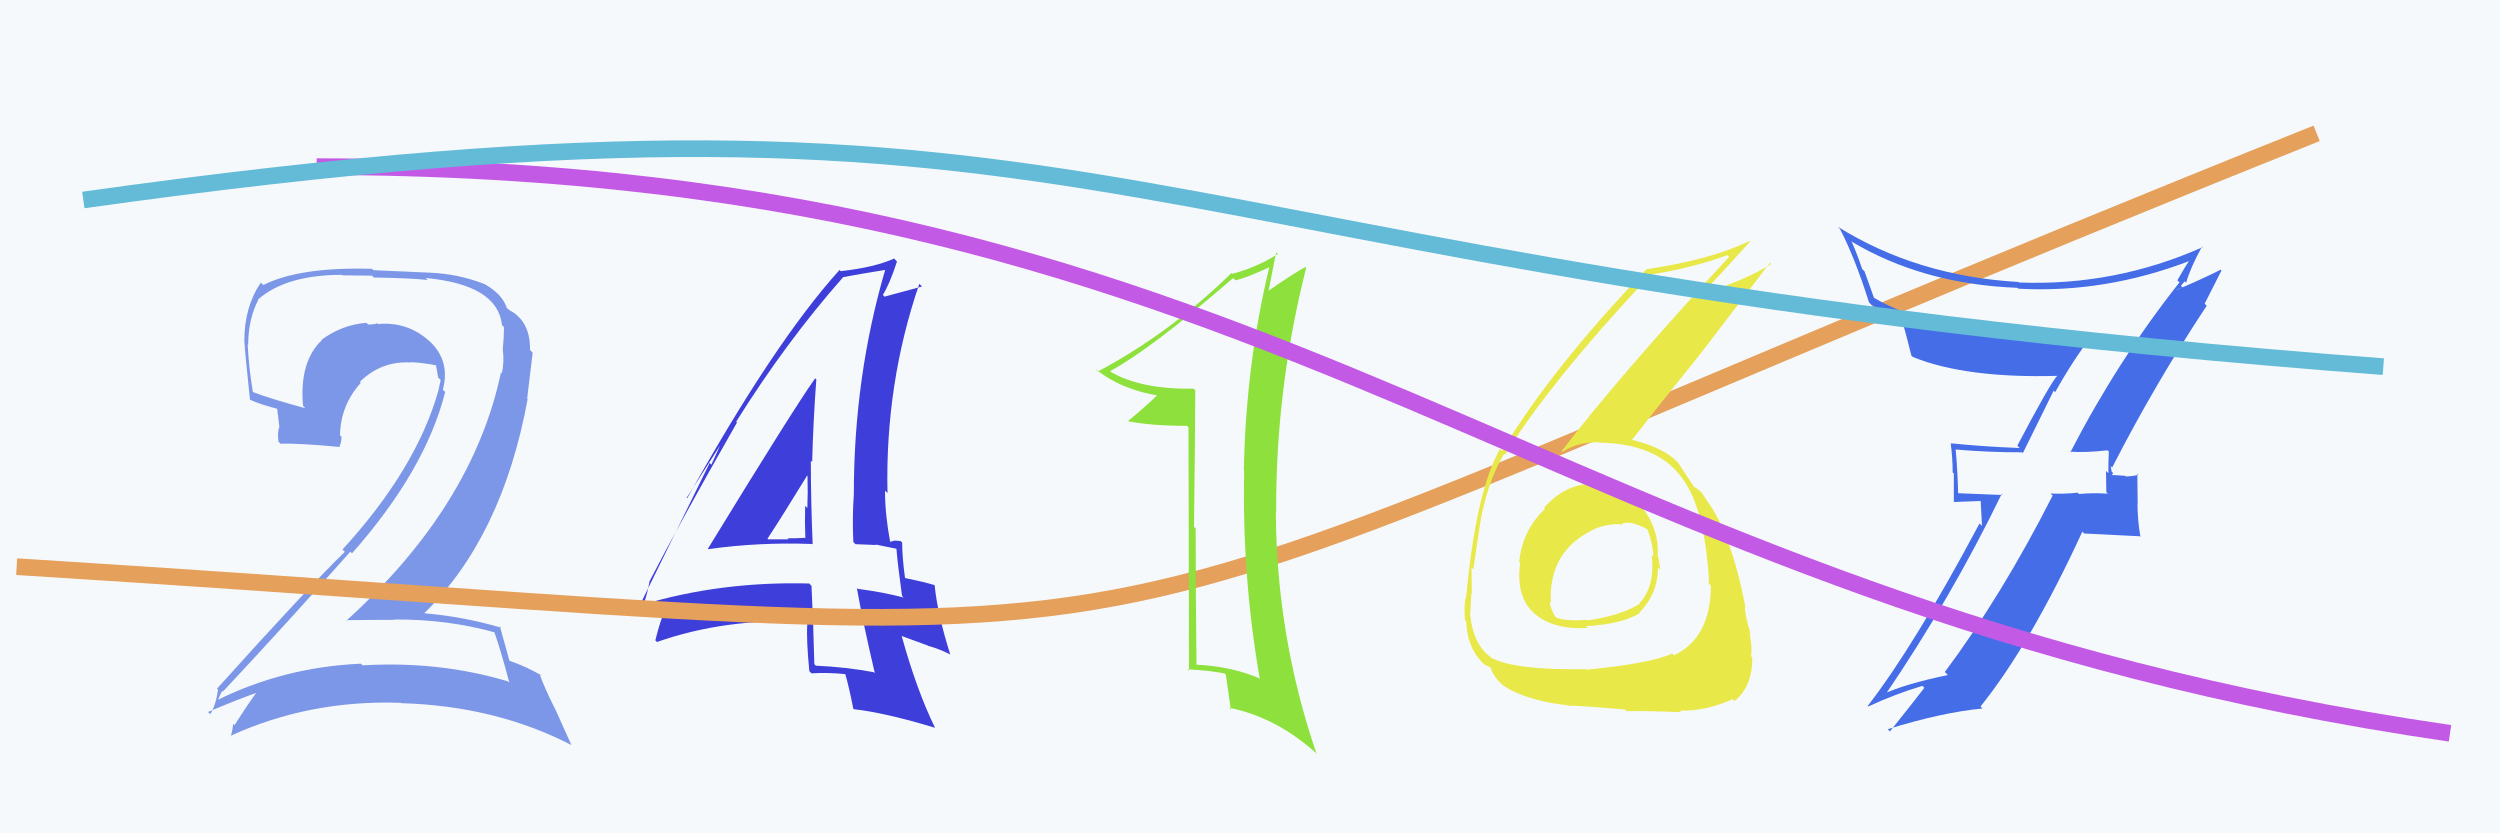
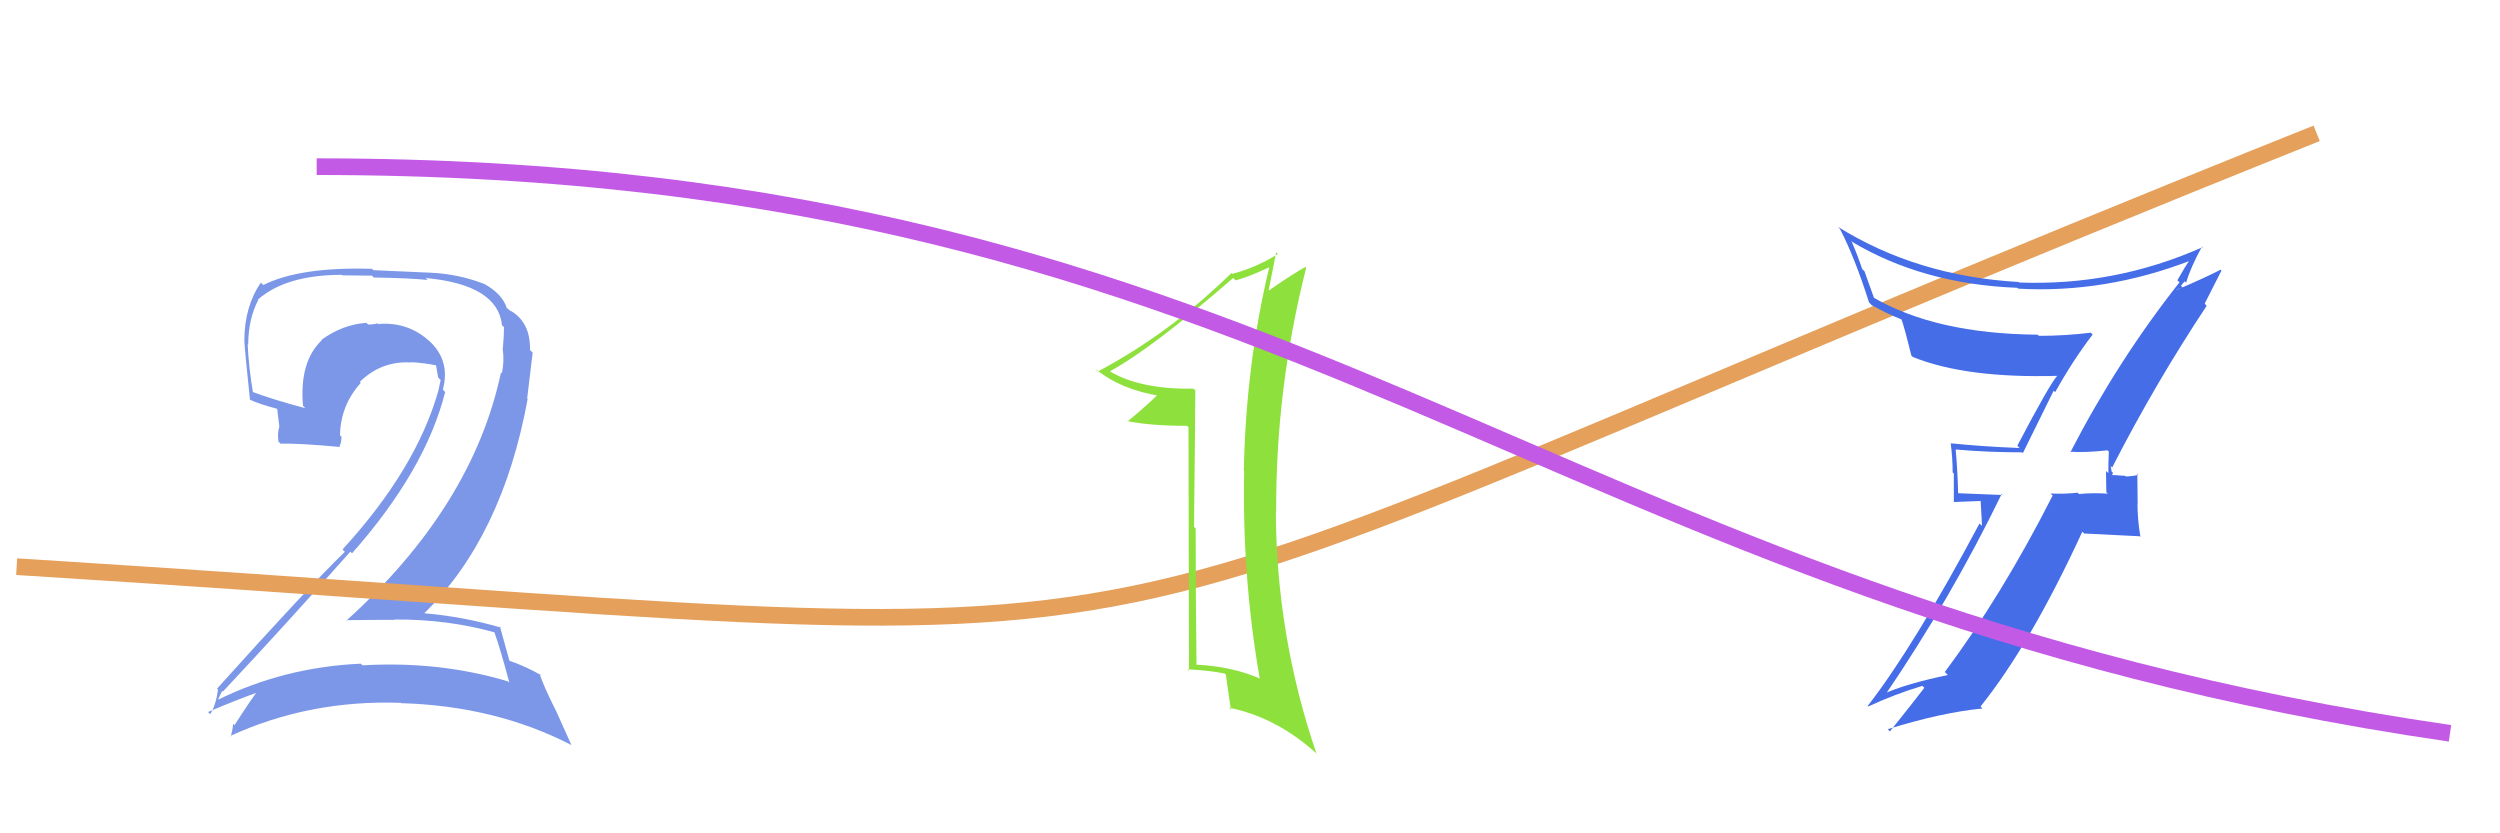
<svg xmlns="http://www.w3.org/2000/svg" width="150" height="50" viewBox="0,0,150,50">
-   <rect width="100%" height="100%" fill="#F6F9FB" />
-   <path fill="#3e3eda" d="M42.45 32.90L42.44 32.90L42.50 32.95Q45.53 32.52 48.73 32.64L48.82 32.73L48.76 32.67Q48.65 30.04 48.65 27.64L48.73 27.73L48.73 27.73Q48.79 25.31 48.98 22.76L48.98 22.76L48.91 22.70Q47.69 24.40 42.47 32.93ZM52.39 40.30L52.46 40.37L52.42 40.33Q50.74 40.02 48.95 39.94L48.90 39.89L48.86 39.85Q48.81 37.63 48.69 35.15L48.68 35.14L48.55 35.01Q43.27 34.87 38.55 36.28L38.67 36.40L38.58 36.30Q38.78 35.90 38.97 34.91L38.79 34.73L38.96 34.90Q40.64 31.63 44.22 25.35L44.35 25.48L44.17 25.30Q47.16 20.52 50.58 16.64L50.48 16.54L50.57 16.63Q51.47 16.46 53.14 16.19L53.12 16.17L53.12 16.16Q51.23 22.61 51.23 29.65L51.25 29.68L51.23 29.66Q51.13 31.04 51.20 32.52L51.33 32.65L52.56 32.70L52.53 32.67Q53.25 32.82 53.86 32.94L53.82 32.89L53.78 32.85Q53.85 33.80 54.12 35.74L54.13 35.76L54.22 35.85Q52.94 35.52 51.46 35.33L51.49 35.36L51.41 35.28Q51.80 37.46 52.49 40.39ZM54.13 32.55L54.06 32.49L54.05 32.47Q53.90 32.44 53.71 32.44L53.70 32.43L53.40 32.51L53.41 32.52Q53.10 30.85 53.10 29.44L53.26 29.59L53.25 29.59Q53.10 23.04 55.16 17.03L55.28 17.15L55.32 17.19Q54.52 17.41 53.07 17.80L53.00 17.72L52.97 17.69Q53.36 17.09 53.82 15.69L53.76 15.63L53.65 15.51Q52.50 16.04 50.44 16.27L50.40 16.22L50.37 16.20Q46.45 20.54 41.23 29.90L41.20 29.87L43.44 26.36L43.39 26.31Q42.95 27.31 42.68 27.88L42.58 27.78L38.14 36.82L38.12 36.80Q38.86 36.74 40.00 36.36L39.95 36.30L39.92 36.66L39.90 36.64Q39.63 37.17 39.32 38.42L39.51 38.61L39.42 38.52Q43.45 37.10 48.28 37.29L48.42 37.43L48.44 37.45Q48.37 38.30 48.56 40.28L48.56 40.27L48.69 40.40Q49.69 40.34 50.75 40.45L50.79 40.48L50.70 40.39Q50.93 41.16 51.20 42.53L51.07 42.40L51.22 42.55Q53.10 42.76 56.11 43.67L55.97 43.53L56.10 43.66Q55.01 41.44 54.10 38.16L54.10 38.16L55.66 38.73L55.68 38.75Q56.30 38.91 56.98 39.25L57.04 39.31L57.02 39.29Q56.24 36.80 56.08 35.12L56.00 35.03L56.08 35.11Q55.47 34.92 54.33 34.69L54.28 34.65L54.30 34.67Q54.13 33.43 54.13 32.55ZM46.10 32.37L46.10 32.37L46.05 32.32Q46.87 31.08 48.43 28.53L48.42 28.52L48.45 28.55Q48.48 29.53 48.44 30.48L48.37 30.41L48.31 30.35Q48.28 31.31 48.32 32.26L48.41 32.36L48.32 32.27Q47.82 32.30 47.25 32.30L47.27 32.32L47.31 32.36Q46.70 32.36 46.09 32.36Z" />
-   <path fill="#7c97e8" d="M29.66 37.89L29.73 37.96L29.64 37.87Q30.03 38.95 30.56 40.96L30.55 40.95L30.47 40.88Q26.36 39.65 21.75 39.92L21.66 39.83L21.65 39.82Q17.02 40.03 13.03 42.01L13.09 42.08L13.06 42.04Q13.33 41.39 13.36 41.47L13.37 41.47L13.38 41.49Q17.10 37.52 21.02 33.10L20.97 33.05L21.12 33.20Q25.53 28.21 26.71 23.52L26.70 23.51L26.57 23.38Q27.04 21.64 25.76 20.46L25.74 20.44L25.80 20.50Q24.49 19.29 22.71 19.44L22.82 19.56L22.66 19.40Q22.42 19.47 22.08 19.47L22.14 19.53L21.99 19.37Q20.56 19.47 19.30 20.38L19.21 20.28L19.32 20.40Q17.95 21.69 18.18 24.35L18.29 24.46L18.31 24.49Q16.33 23.96 15.11 23.50L15.15 23.54L15.18 23.56Q14.93 22.10 14.86 20.65L15.01 20.81L14.89 20.68Q14.90 19.13 15.50 17.99L15.54 18.02L15.48 17.97Q17.17 16.49 20.52 16.49L20.54 16.52L22.32 16.54L22.43 16.65Q24.71 16.69 25.66 16.80L25.50 16.64L25.54 16.68Q29.86 17.08 30.12 19.51L30.16 19.55L30.24 19.63Q30.24 20.13 30.17 20.93L30.26 21.02L30.16 20.91Q30.27 21.71 30.11 22.40L29.92 22.20L30.06 22.34Q28.36 30.38 20.78 37.24L20.88 37.34L20.76 37.21Q22.29 37.19 23.66 37.19L23.68 37.20L23.65 37.17Q26.86 37.15 29.71 37.95ZM29.00 16.98L29.02 17.00L29.06 17.04Q27.50 16.43 25.79 16.36L25.79 16.36L22.41 16.21L22.32 16.13Q18.00 16.00 15.80 17.10L15.62 16.93L15.65 16.96Q14.66 18.40 14.66 20.46L14.72 20.51L14.66 20.45Q14.70 21.18 15.00 24.00L15.04 24.04L14.99 23.98Q15.56 24.25 16.75 24.56L16.62 24.43L16.76 25.60L16.76 25.60Q16.63 25.97 16.71 26.50L16.71 26.50L16.83 26.62Q17.94 26.59 20.41 26.82L20.45 26.86L20.37 26.77Q20.49 26.55 20.49 26.21L20.44 26.16L20.40 26.12Q20.43 24.32 21.65 22.97L21.68 23.00L21.59 22.91Q22.89 21.64 24.67 21.75L24.59 21.67L24.65 21.73Q25.41 21.77 26.17 21.92L26.16 21.90L26.16 21.91Q26.22 22.23 26.29 22.65L26.45 22.81L26.44 22.80Q26.37 23.11 26.30 23.45L26.41 23.56L26.30 23.45Q24.97 28.14 20.55 32.97L20.69 33.11L20.69 33.11Q18.47 35.26 13.02 41.32L13.01 41.30L13.08 41.38Q12.96 42.28 12.62 42.85L12.51 42.75L12.48 42.72Q14.21 41.98 15.74 41.44L15.64 41.35L15.58 41.29Q15.02 42.02 14.07 43.51L14.04 43.48L13.99 43.43Q13.95 43.84 13.84 44.19L13.78 44.13L13.81 44.16Q18.56 41.98 24.04 42.17L24.11 42.24L24.06 42.19Q29.73 42.35 34.30 44.71L34.27 44.67L33.34 42.60L33.33 42.59Q32.64 41.22 32.37 40.42L32.52 40.56L32.51 40.55Q31.69 40.03 30.47 39.61L30.51 39.66L30.59 39.73Q30.37 38.95 29.99 37.57L30.05 37.64L30.07 37.66Q27.77 36.99 25.49 36.80L25.55 36.87L25.47 36.78Q30.14 32.21 31.66 23.94L31.63 23.91L31.96 21.16L31.80 21.00Q31.83 19.31 30.61 18.63L30.68 18.70L30.45 18.51L30.61 18.67Q30.47 18.49 30.39 18.49L30.45 18.55L30.42 18.51Q30.15 17.64 29.05 17.03Z" />
+   <path fill="#7c97e8" d="M29.66 37.89L29.73 37.96L29.64 37.87Q30.03 38.95 30.56 40.96L30.55 40.95L30.47 40.88Q26.36 39.65 21.75 39.92L21.66 39.83L21.65 39.82Q17.02 40.03 13.03 42.01L13.09 42.08L13.06 42.04Q13.33 41.39 13.36 41.47L13.37 41.47L13.38 41.49Q17.10 37.52 21.02 33.10L20.97 33.05L21.12 33.20Q25.53 28.21 26.71 23.52L26.70 23.51L26.57 23.38Q27.04 21.64 25.76 20.46L25.74 20.44L25.80 20.50Q24.49 19.29 22.71 19.44L22.82 19.56L22.66 19.40Q22.42 19.47 22.08 19.47L22.14 19.53L21.99 19.37Q20.56 19.47 19.30 20.38L19.21 20.28L19.32 20.40Q17.95 21.69 18.18 24.35L18.29 24.46L18.31 24.49Q16.33 23.96 15.11 23.50L15.15 23.54L15.18 23.56Q14.93 22.10 14.86 20.65L15.01 20.81L14.89 20.68Q14.90 19.13 15.50 17.99L15.54 18.02L15.48 17.97Q17.17 16.49 20.52 16.49L20.54 16.52L22.32 16.54L22.43 16.65Q24.71 16.69 25.66 16.80L25.50 16.64L25.54 16.68Q29.86 17.08 30.12 19.51L30.16 19.55L30.24 19.63Q30.24 20.13 30.17 20.93L30.26 21.02L30.16 20.91Q30.27 21.71 30.11 22.40L29.92 22.20L30.06 22.34Q28.36 30.38 20.78 37.24L20.88 37.34L20.76 37.21Q22.29 37.19 23.66 37.19L23.68 37.20L23.65 37.17Q26.86 37.15 29.71 37.95ZM29.00 16.98L29.02 17.00L29.06 17.04Q27.50 16.43 25.79 16.36L25.79 16.36L22.41 16.21L22.32 16.13Q18.00 16.00 15.80 17.10L15.62 16.93L15.65 16.96Q14.66 18.40 14.66 20.46L14.72 20.51L14.66 20.45Q14.70 21.18 15.00 24.00L15.04 24.04L14.99 23.98Q15.56 24.25 16.75 24.56L16.62 24.43L16.76 25.60L16.76 25.60Q16.63 25.97 16.71 26.50L16.71 26.50L16.83 26.62Q17.94 26.59 20.41 26.82L20.45 26.86L20.37 26.77Q20.49 26.55 20.49 26.21L20.44 26.16L20.40 26.12Q20.43 24.32 21.65 22.97L21.68 23.00L21.59 22.91Q22.89 21.64 24.67 21.75L24.59 21.67L24.65 21.73Q25.41 21.77 26.17 21.92L26.16 21.90L26.16 21.91Q26.22 22.23 26.29 22.65L26.45 22.81L26.44 22.80Q26.37 23.11 26.30 23.45L26.41 23.56L26.30 23.45Q24.97 28.14 20.55 32.97L20.69 33.11L20.69 33.11Q18.47 35.26 13.02 41.32L13.08 41.38Q12.96 42.28 12.62 42.85L12.51 42.75L12.48 42.72Q14.21 41.98 15.74 41.44L15.64 41.35L15.58 41.29Q15.02 42.02 14.07 43.51L14.04 43.48L13.99 43.43Q13.95 43.84 13.84 44.19L13.78 44.13L13.81 44.16Q18.56 41.98 24.04 42.17L24.11 42.24L24.06 42.19Q29.73 42.35 34.30 44.71L34.27 44.67L33.34 42.60L33.33 42.59Q32.64 41.22 32.37 40.42L32.52 40.56L32.51 40.55Q31.69 40.03 30.47 39.61L30.51 39.66L30.59 39.73Q30.37 38.95 29.99 37.57L30.05 37.64L30.07 37.66Q27.77 36.99 25.49 36.80L25.55 36.87L25.47 36.78Q30.14 32.21 31.66 23.94L31.63 23.91L31.96 21.16L31.80 21.00Q31.83 19.31 30.61 18.63L30.68 18.70L30.45 18.51L30.61 18.67Q30.47 18.49 30.39 18.49L30.45 18.55L30.42 18.51Q30.15 17.64 29.05 17.03Z" />
  <path d="M1 34 C81 39,54 42,139 8" stroke="#e5a05b" fill="none" />
  <path fill="#446de7" d="M124.29 27.22L124.33 27.25L124.18 27.10Q125.05 27.17 126.46 27.02L126.48 27.05L126.53 27.09Q126.50 27.75 126.50 28.39L126.36 28.26L126.38 29.53L126.47 29.62Q125.57 29.56 124.74 29.64L124.75 29.66L124.66 29.56Q123.87 29.65 123.04 29.61L123.09 29.67L123.16 29.73Q120.12 35.72 116.69 40.32L116.83 40.46L116.87 40.50Q114.26 41.05 112.96 41.66L113.03 41.72L113.07 41.76Q117.05 35.92 120.10 29.64L120.15 29.70L117.42 29.59L117.49 29.66Q117.46 28.30 117.34 26.97L117.48 27.10L117.34 26.97Q119.27 27.14 121.33 27.14L121.37 27.19L123.22 23.44L123.31 23.53Q124.34 21.67 125.56 20.07L125.42 19.93L125.45 19.96Q123.93 20.15 122.33 20.15L122.31 20.13L122.26 20.08Q116.12 20.03 112.35 17.82L112.46 17.93L111.87 16.28L111.73 16.14Q111.49 15.40 111.11 14.52L111.08 14.50L111.04 14.46Q115.34 17.05 121.05 17.27L121.19 17.42L121.10 17.32Q126.30 17.61 131.44 15.63L131.47 15.66L131.39 15.58Q131.14 15.94 130.64 16.82L130.72 16.89L130.77 16.94Q127.07 21.62 124.22 27.14ZM132.37 18.32L132.28 18.22L133.29 16.23L133.24 16.18Q132.29 16.67 130.61 17.39L130.59 17.38L130.95 17.24L130.86 17.15Q130.97 16.99 131.09 16.88L131.19 16.98L131.17 16.96Q131.40 16.12 132.12 14.79L132.12 14.79L132.16 14.83Q126.89 17.17 121.14 16.95L121.05 16.86L121.12 16.92Q115.02 16.57 110.26 13.60L110.27 13.61L110.40 13.74Q111.30 15.48 112.14 18.14L112.15 18.15L112.30 18.31Q113.33 18.88 114.13 19.18L114.06 19.11L114.07 19.12Q114.22 19.46 114.68 21.33L114.65 21.30L114.77 21.42Q117.96 22.71 123.48 22.55L123.49 22.57L123.45 22.53Q123.02 22.97 121.04 26.74L121.22 26.92L121.18 26.88Q119.04 26.80 117.06 26.60L117.17 26.72L117.04 26.59Q117.16 27.47 117.16 28.35L117.23 28.41L117.23 30.12L118.84 30.06L118.92 31.55L118.77 31.41Q114.84 38.78 112.06 42.36L112.17 42.47L112.09 42.39Q113.71 41.64 115.35 41.15L115.40 41.21L115.46 41.27Q114.77 42.17 113.40 43.88L113.39 43.88L113.27 43.75Q116.52 42.74 118.95 42.51L119.00 42.56L118.83 42.39Q121.82 38.67 124.94 31.90L125.05 32.01L128.46 32.18L128.41 32.13Q128.25 31.14 128.25 30.22L128.26 30.23L128.24 28.42L128.30 28.48Q128.11 28.56 127.56 28.59L127.52 28.56L127.51 28.55Q126.88 28.50 126.61 28.50L126.76 28.65L126.65 28.55Q126.74 28.52 126.78 28.37L126.70 28.30L126.64 27.96L126.73 28.05Q129.32 22.99 132.40 18.35Z" />
  <path fill="#8ee03c" d="M71.70 23.40L71.64 23.35L71.61 23.32Q68.47 23.37 66.64 22.31L66.77 22.43L66.61 22.27Q69.12 20.90 73.99 16.68L74.05 16.74L74.14 16.82Q74.87 16.64 76.17 16.03L76.17 16.03L76.16 16.02Q74.75 21.88 74.63 28.24L74.64 28.25L74.65 28.26Q74.52 34.60 75.58 40.69L75.59 40.70L75.61 40.72Q73.94 39.99 71.80 39.88L71.80 39.88L71.79 39.87Q71.74 35.78 71.74 31.71L71.59 31.56L71.64 31.60Q71.69 27.54 71.72 23.43ZM71.31 25.64L71.34 40.25L71.25 40.16Q72.53 40.22 73.48 40.41L73.41 40.34L73.55 40.48Q73.66 41.20 73.85 42.57L73.84 42.57L73.74 42.46Q76.65 43.05 79.09 45.30L79.05 45.26L78.98 45.19Q76.58 38.15 76.55 30.69L76.60 30.74L76.57 30.71Q76.54 23.30 78.37 16.07L78.31 16.01L78.33 16.02Q77.70 16.34 76.10 17.45L76.20 17.55L76.11 17.46Q76.27 16.66 76.57 15.14L76.57 15.14L76.67 15.24Q75.39 16.05 73.94 16.43L73.83 16.32L73.89 16.38Q70.17 20.01 65.87 22.29L65.84 22.27L65.70 22.12Q67.29 23.41 69.65 23.76L69.64 23.75L69.52 23.62Q68.94 24.22 67.65 25.29L67.54 25.18L67.61 25.26Q69.02 25.55 71.22 25.55L71.34 25.67Z" />
-   <path fill="#e8e849" d="M95.70 29.14L95.77 29.20L95.58 29.02Q93.89 29.04 92.65 30.46L92.63 30.44L92.71 30.52Q91.34 31.81 91.15 33.72L91.12 33.69L91.21 33.78Q90.94 35.80 92.03 36.77L91.95 36.69L92.07 36.81Q93.17 37.79 95.26 37.68L95.27 37.69L95.15 37.57Q97.29 37.46 98.40 36.78L98.41 36.79L98.37 36.75Q99.48 35.61 99.48 34.05L99.61 34.19L99.63 34.21Q99.55 33.75 99.48 33.37L99.46 33.35L99.46 33.35Q99.56 31.70 98.45 30.34L98.41 30.30L98.45 30.34Q97.32 28.96 95.64 29.08ZM95.30 40.26L95.28 40.24L95.18 40.15Q90.87 40.22 89.46 39.46L89.39 39.38L89.42 39.41Q88.41 38.67 88.22 36.96L88.22 36.95L88.21 36.95Q88.25 36.34 88.28 35.61L88.24 35.57L88.31 35.64Q88.29 34.52 88.29 34.06L88.39 34.16L88.40 34.16Q88.81 31.26 88.96 30.58L88.98 30.60L88.97 30.59Q89.41 28.63 90.25 27.22L90.18 27.15L90.30 27.28Q93.00 22.93 98.94 16.58L98.95 16.58L98.87 16.50Q101.44 16.11 103.65 15.31L103.85 15.50L103.75 15.40Q96.89 22.86 93.69 27.08L93.69 27.09L93.73 27.12Q94.62 26.53 95.92 26.53L96.06 26.68L95.94 26.56Q99.30 26.60 100.82 28.54L100.75 28.48L100.81 28.53Q102.10 30.13 102.44 33.67L102.55 33.78L102.45 33.67Q102.53 34.40 102.53 35.01L102.55 35.04L102.65 35.13Q102.65 38.26 100.44 39.32L100.27 39.15L100.33 39.21Q99.09 39.80 95.21 40.18ZM97.63 42.71L97.46 42.55L97.59 42.67Q98.90 42.65 100.88 42.73L100.79 42.64L100.79 42.64Q102.39 42.67 103.95 41.95L104.11 42.11L104.06 42.06Q105.14 41.24 105.14 39.45L105.10 39.41L105.06 39.37Q105.15 38.96 104.98 37.97L104.98 37.97L105.03 38.02Q104.69 36.87 104.69 36.41L104.68 36.40L104.73 36.45Q103.81 31.68 102.21 29.78L102.27 29.84L102.39 29.96Q102.27 29.81 102.12 29.58L102.02 29.48L101.68 29.21L101.72 29.30L101.68 29.26Q101.30 28.71 100.69 27.76L100.68 27.76L100.67 27.74Q99.78 26.82 97.80 26.36L97.91 26.47L97.88 26.44Q99.11 24.85 102.08 21.16L102.08 21.16L106.20 15.76L106.27 15.84Q104.78 16.78 102.38 17.54L102.38 17.54L102.29 17.45Q103.22 16.47 105.01 14.49L105.01 14.49L104.97 14.46Q102.63 15.59 98.75 16.16L98.78 16.19L98.77 16.18Q93.09 22.11 90.12 27.06L90.10 27.04L90.00 26.93Q88.55 29.52 87.98 35.76L87.88 35.67L87.97 35.76Q87.82 36.26 87.90 37.21L87.94 37.25L87.97 37.28Q88.05 39.04 89.16 39.95L89.17 39.97L89.07 39.86Q89.51 40.08 89.48 40.12L89.53 40.17L89.43 40.07Q89.76 40.94 90.56 41.35L90.57 41.36L90.57 41.37Q92.09 42.12 94.03 42.31L94.09 42.37L94.08 42.36Q93.99 42.27 97.49 42.57ZM97.25 31.33L97.41 31.49L97.33 31.41Q97.83 31.23 98.78 31.72L98.81 31.75L98.87 31.81Q99.20 32.75 99.20 33.40L99.16 33.36L99.10 33.29Q99.32 35.19 98.37 36.18L98.48 36.29L98.40 36.21Q97.32 36.92 95.23 37.23L95.36 37.36L95.19 37.19Q93.84 37.29 93.31 37.02L93.32 37.03L93.35 37.06Q92.99 36.44 92.99 36.13L93.03 36.17L93.05 36.19Q92.88 32.97 95.81 31.68L95.86 31.73L95.81 31.68Q96.62 31.39 97.39 31.47Z" />
  <path d="M19 10 C78 10,92 36,147 44" stroke="#c35ae6" fill="none" />
-   <path d="M5 12 C69 3,64 16,143 22" stroke="#63bbd8" fill="none" />
</svg>